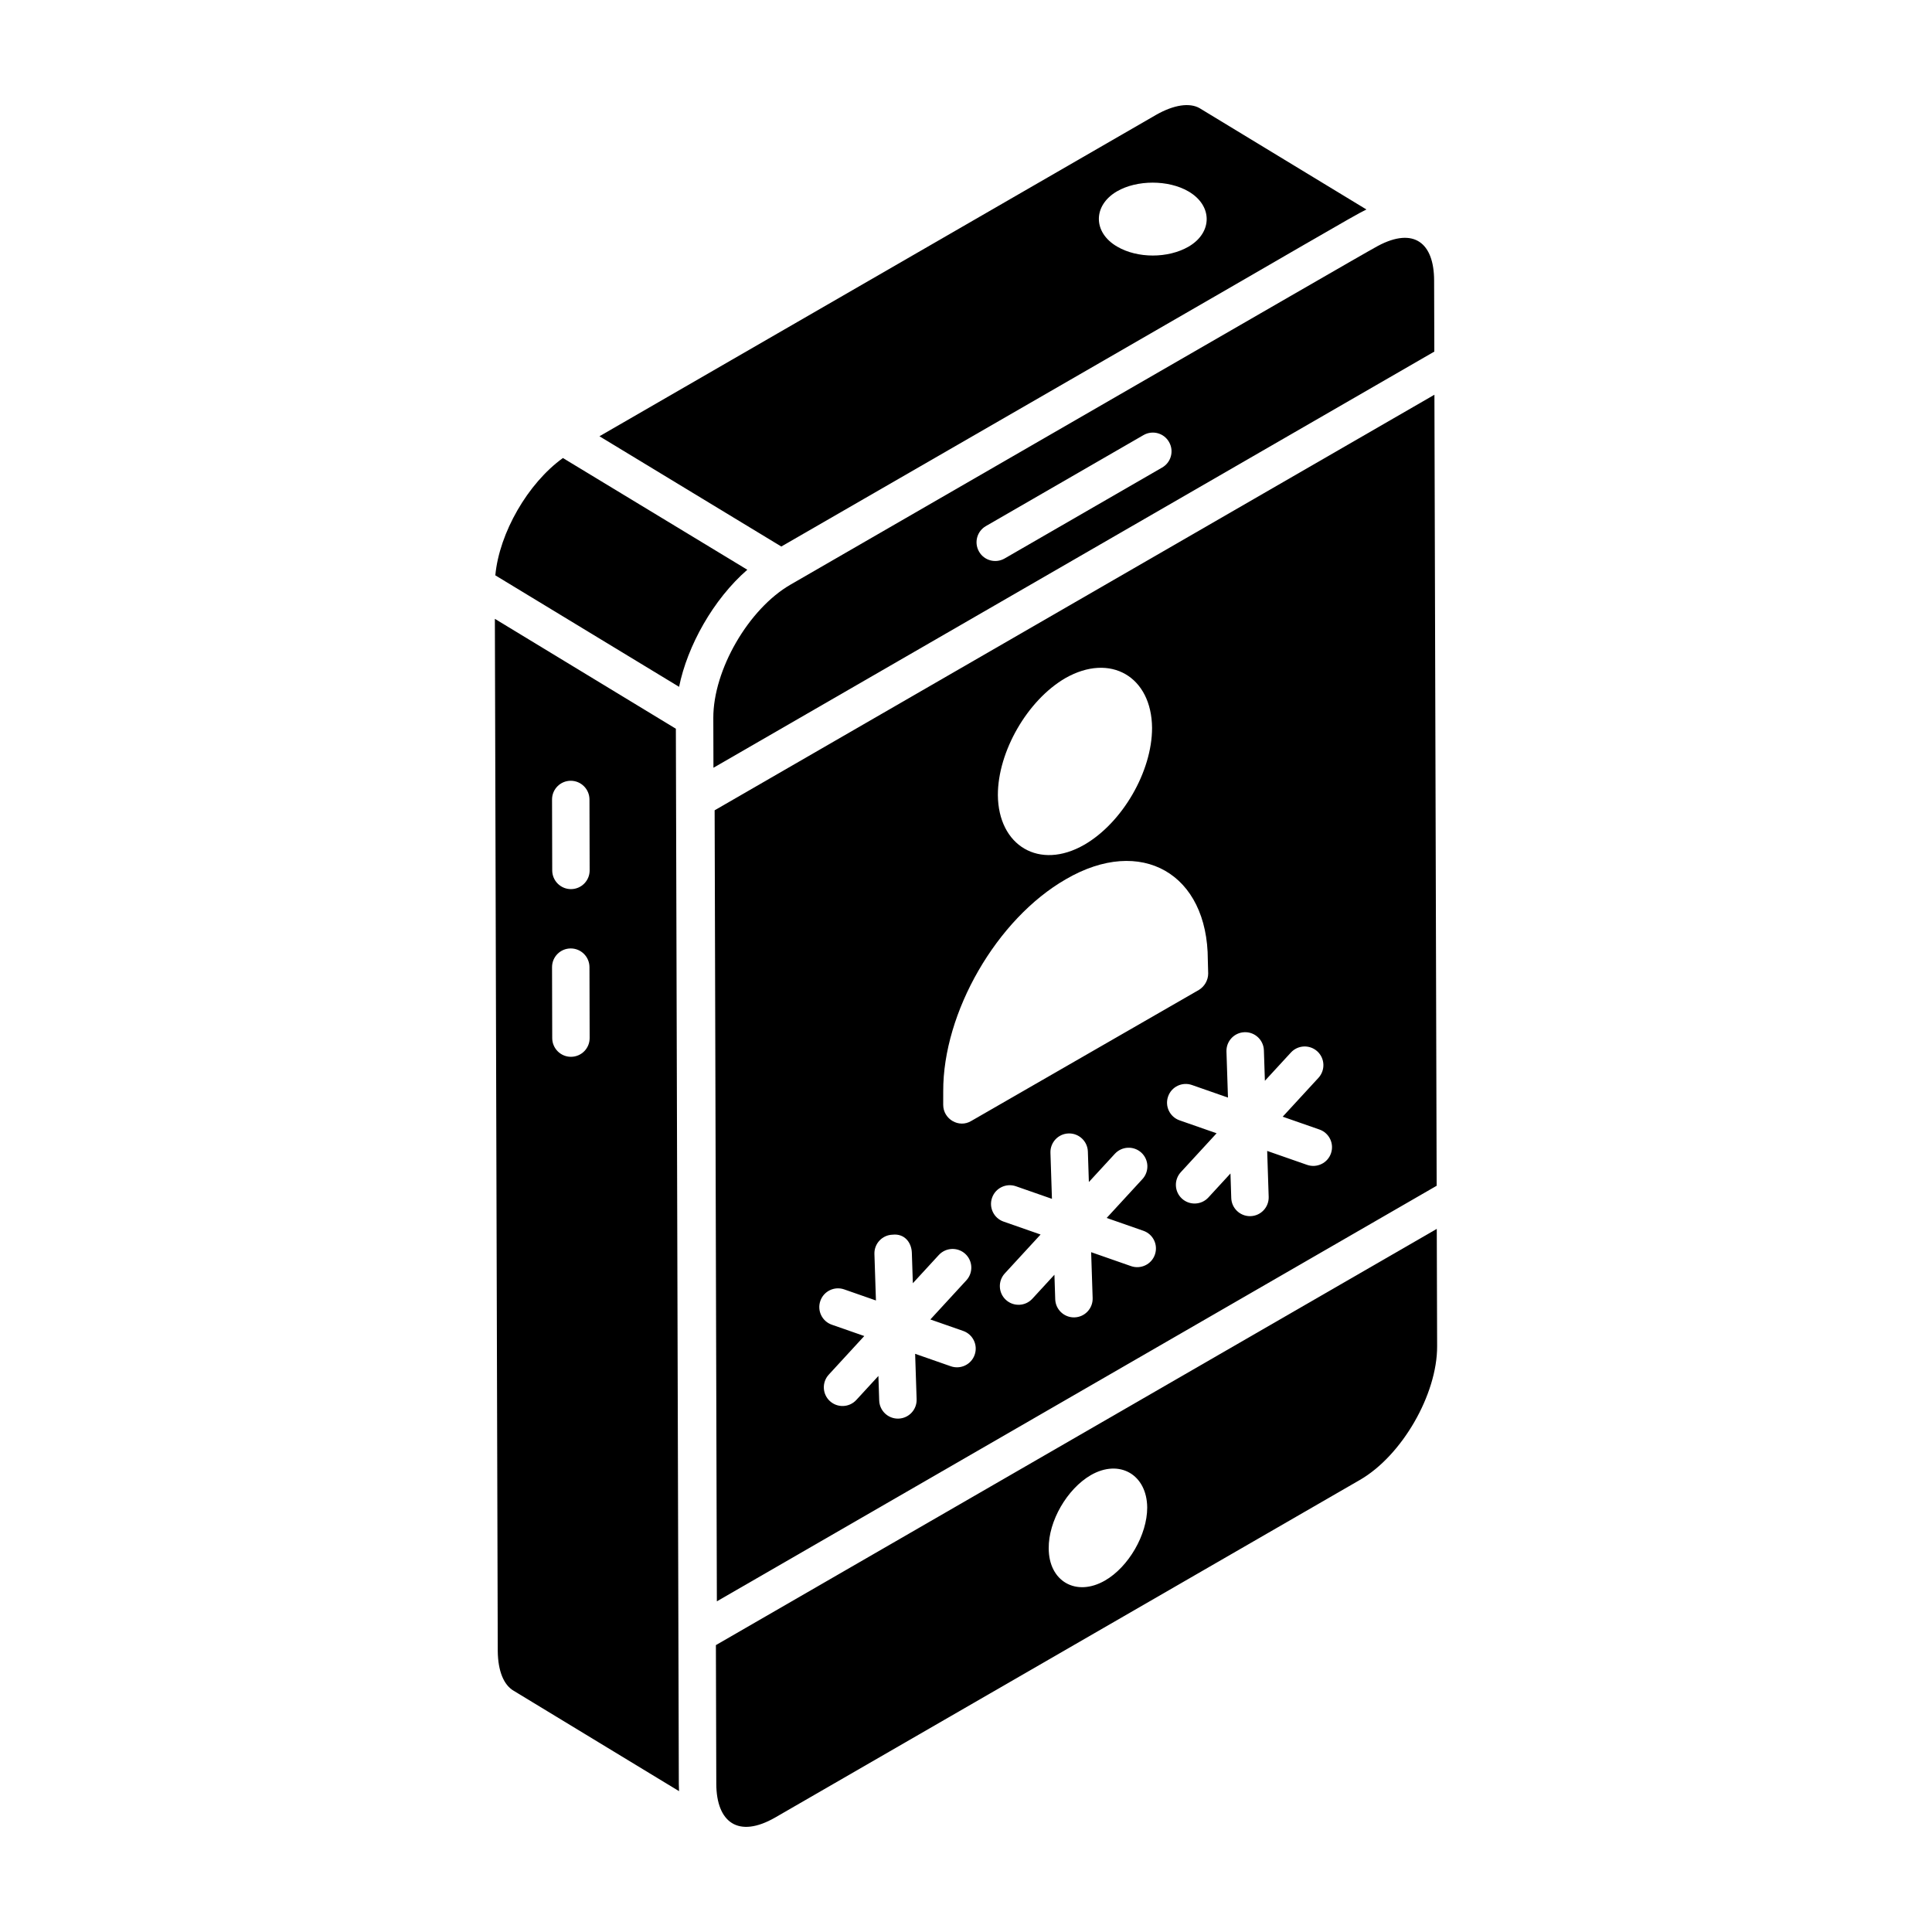
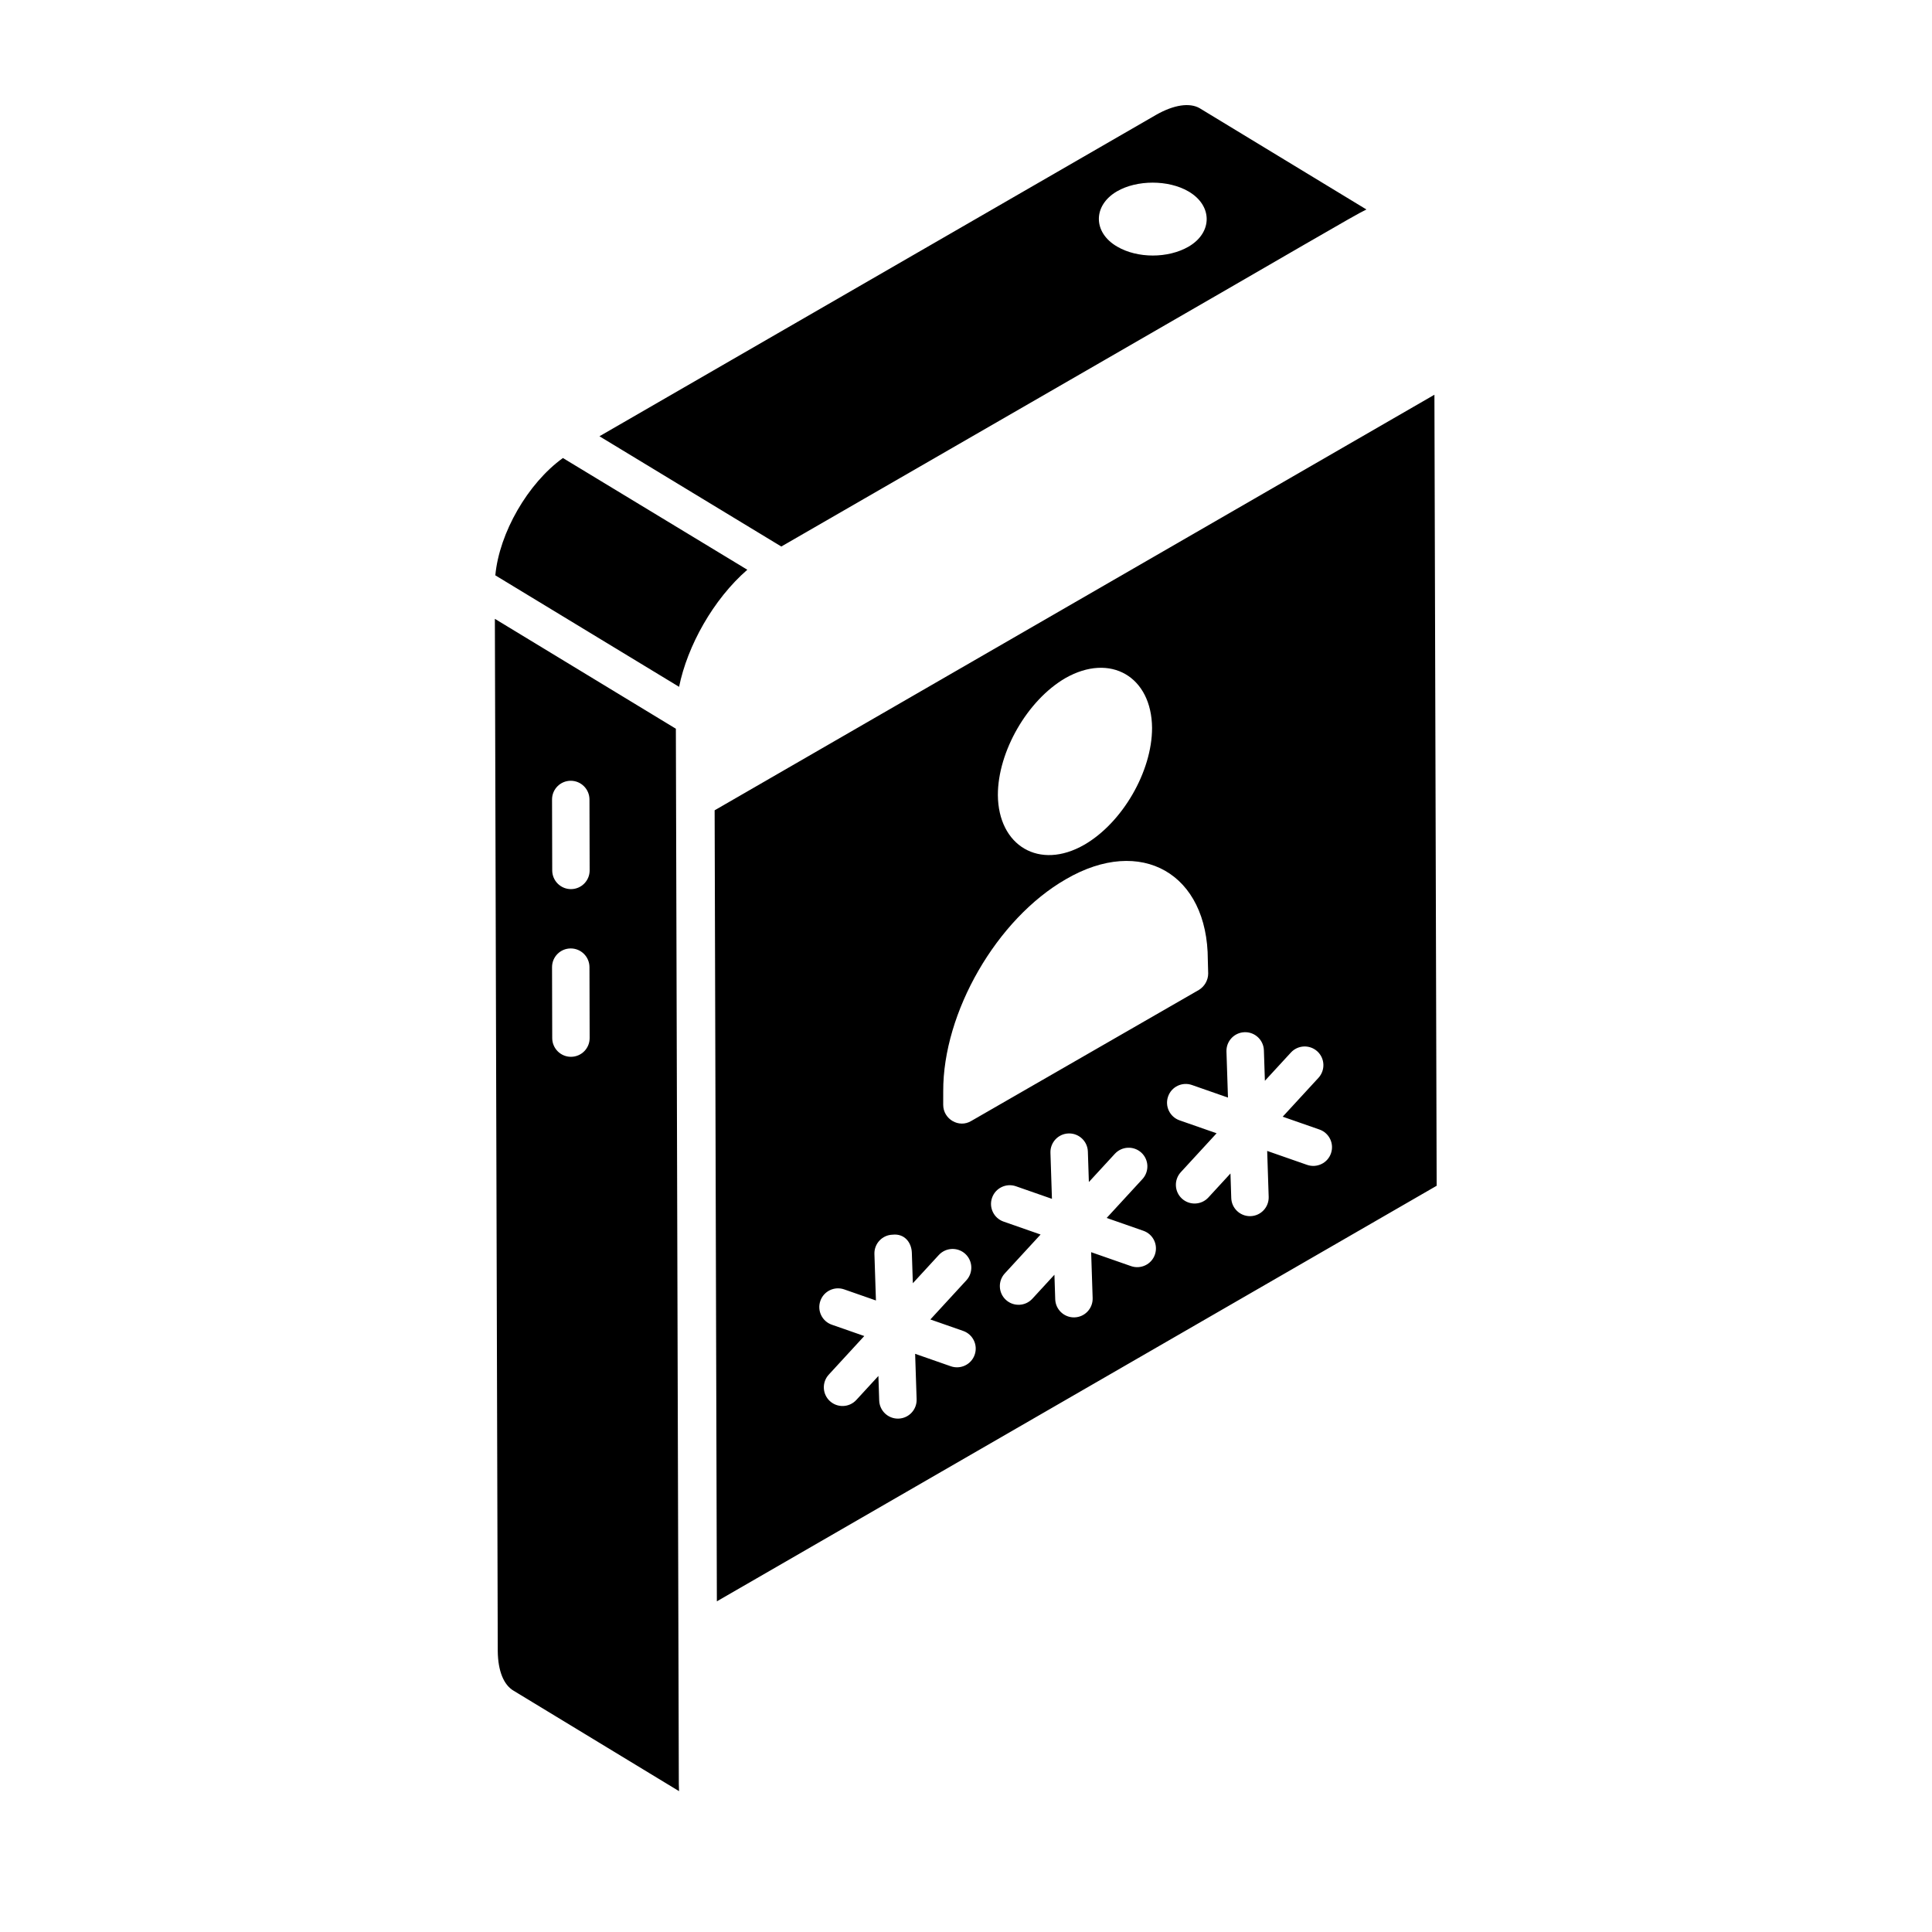
<svg xmlns="http://www.w3.org/2000/svg" fill="#000000" width="800px" height="800px" version="1.1" viewBox="144 144 512 512">
  <g>
    <path d="m436.66 239.45c51.949-29.93 66.152-38.375 69.457-39.938l-44.234-26.859c-2.633-1.488-6.769-0.895-11.43 1.742l-112.39 64.891-35.199 20.328c-3.215-1.949 47.195 28.617 48.188 29.219zm3.352-44.742c5.301-3.074 13.609-3.074 18.906 0 6.477 3.731 6.477 10.926 0.066 14.656-5.43 3.141-13.543 3.141-18.906 0-6.477-3.731-6.477-10.926-0.066-14.656z" />
    <path d="m293.18 265.38c-9.277 6.676-16.859 19.812-17.914 31.09l48.699 29.547c2.184-10.824 9.051-23.184 18.082-31.027 3.258 1.969-47.871-29.008-48.867-29.609z" />
-     <path d="m353.5 298.93c-11.129 6.422-20.504 22.621-20.465 35.367l0.035 13.168 191.04-110.29-0.055-18.855c-0.02-9.965-5.367-14.18-14.816-9.195-3.281 1.762-37.715 21.711-64.305 37.02zm100.3-37.805c1.375 2.375 0.562 5.406-1.812 6.773l-41.758 24.109c-2.387 1.371-5.422 0.547-6.769-1.816-1.375-2.375-0.562-5.406 1.812-6.773l41.758-24.109c2.375-1.371 5.406-0.574 6.769 1.816z" />
    <path d="m323.11 337.12-47.965-29.121 0.766 273.59c0.059 5.223 1.57 8.965 4.254 10.504l43.789 26.582c-0.039-0.629-0.059-1.27-0.059-1.922zm-27.797 86.945h-0.008c-2.731 0-4.949-2.215-4.961-4.945l-0.047-18.801c-0.008-2.742 2.207-4.969 4.949-4.973h0.008c2.731 0 4.949 2.215 4.961 4.945l0.047 18.801c0.012 2.742-2.207 4.969-4.949 4.973zm0-44.438h-0.008c-2.731 0-4.949-2.215-4.961-4.945l-0.047-18.797c-0.008-2.742 2.207-4.969 4.949-4.973h0.008c2.731 0 4.949 2.215 4.961 4.945l0.047 18.797c0.012 2.738-2.207 4.969-4.949 4.973z" />
-     <path d="m524.76 469.67-191.04 110.3 0.105 36.773c0.039 10.117 5.769 14.59 15.664 8.883l154.9-89.43c11.129-6.422 20.504-22.652 20.465-35.43zm-87.914 93.18c-7.648 4.414-14.926 0.223-14.926-8.527-0.074-7.207 4.852-15.734 11.176-19.41 7.574-4.34 14.852-0.148 14.926 8.602 0 7.203-4.926 15.734-11.176 19.336z" />
    <path d="m524.73 458.24c-0.016-5.242 0.031 10.488-0.594-209.63l-190.75 110.13 0.59 209.63zm-74.672 18.25c-0.906 2.613-3.762 3.934-6.316 3.047l-10.578-3.695 0.398 12.164c0.086 2.734-2.062 5.027-4.793 5.113-0.059 0.004-0.117 0.004-0.164 0.004-2.664 0-4.871-2.117-4.961-4.801l-0.211-6.504-5.852 6.363c-1.844 2.008-4.977 2.156-7.012 0.297-2.016-1.855-2.141-4.992-0.289-7.008l9.484-10.309-9.812-3.426c-2.586-0.906-3.953-3.734-3.043-6.32 0.902-2.582 3.731-3.941 6.316-3.047l9.551 3.336-0.398-12.215c-0.086-2.734 2.062-5.027 4.793-5.113 0.059-0.004 0.117-0.004 0.164-0.004 2.664 0 4.871 2.117 4.961 4.801l0.266 8.078 6.894-7.492c1.871-2.012 4.988-2.144 7.012-0.297 2.016 1.855 2.141 4.992 0.289 7.008l-9.477 10.301 9.738 3.402c2.586 0.902 3.949 3.731 3.039 6.316zm23.762-58.945c0.059-0.004 0.117-0.004 0.164-0.004 2.664 0 4.871 2.117 4.961 4.801l0.266 8.078 6.894-7.492c1.859-2.019 4.988-2.144 7.012-0.297 2.016 1.855 2.141 4.992 0.289 7.008l-9.477 10.297 9.746 3.402c2.586 0.906 3.953 3.734 3.043 6.32-0.906 2.613-3.762 3.934-6.316 3.047l-10.586-3.695 0.398 12.168c0.086 2.734-2.062 5.027-4.793 5.113-0.059 0.004-0.117 0.004-0.164 0.004-2.664 0-4.871-2.117-4.961-4.801l-0.211-6.508-5.852 6.359c-1.844 2.008-4.977 2.156-7.012 0.297-2.016-1.855-2.141-4.992-0.289-7.008l9.48-10.305-9.812-3.426c-2.586-0.906-3.953-3.734-3.043-6.32 0.891-2.586 3.731-3.953 6.316-3.047l9.551 3.336-0.398-12.211c-0.09-2.738 2.059-5.027 4.793-5.117zm-47.523-93.816c12-6.844 22.91-0.398 23.012 13.191 0 11.504-7.836 25.094-17.953 30.945-11.902 6.844-22.812 0.297-22.91-13.191 0-11.508 7.836-25.094 17.852-30.945zm-32.332 109.5c-0.098-20.93 14.184-45.723 32.531-56.238 19.938-11.605 37.59-1.488 37.59 21.426l0.098 3.57c0 1.785-0.992 3.473-2.481 4.363l-60.305 34.715c-3.273 1.984-7.438-0.496-7.438-4.266zm-32.562 55.52c0.891-2.582 3.731-3.953 6.316-3.047l8.414 2.938-0.402-12.32c-0.086-2.734 2.062-5.027 4.793-5.113 3.176-0.359 5.035 2.062 5.125 4.793l0.266 8.07 6.883-7.484c1.859-2.012 4.996-2.144 7.012-0.297 2.016 1.855 2.141 4.992 0.289 7.008l-9.543 10.375 8.699 3.039c2.586 0.906 3.953 3.734 3.043 6.32-0.906 2.613-3.762 3.934-6.316 3.047l-9.461-3.305 0.395 12.059c0.086 2.734-2.062 5.027-4.793 5.113-0.059 0.004-0.117 0.004-0.164 0.004-2.664 0-4.871-2.117-4.961-4.801l-0.211-6.508-5.852 6.363c-1.844 2.008-4.977 2.156-7.012 0.297-2.016-1.855-2.141-4.992-0.289-7.008l9.406-10.23-8.594-3c-2.586-0.898-3.953-3.727-3.043-6.312z" />
  </g>
</svg>